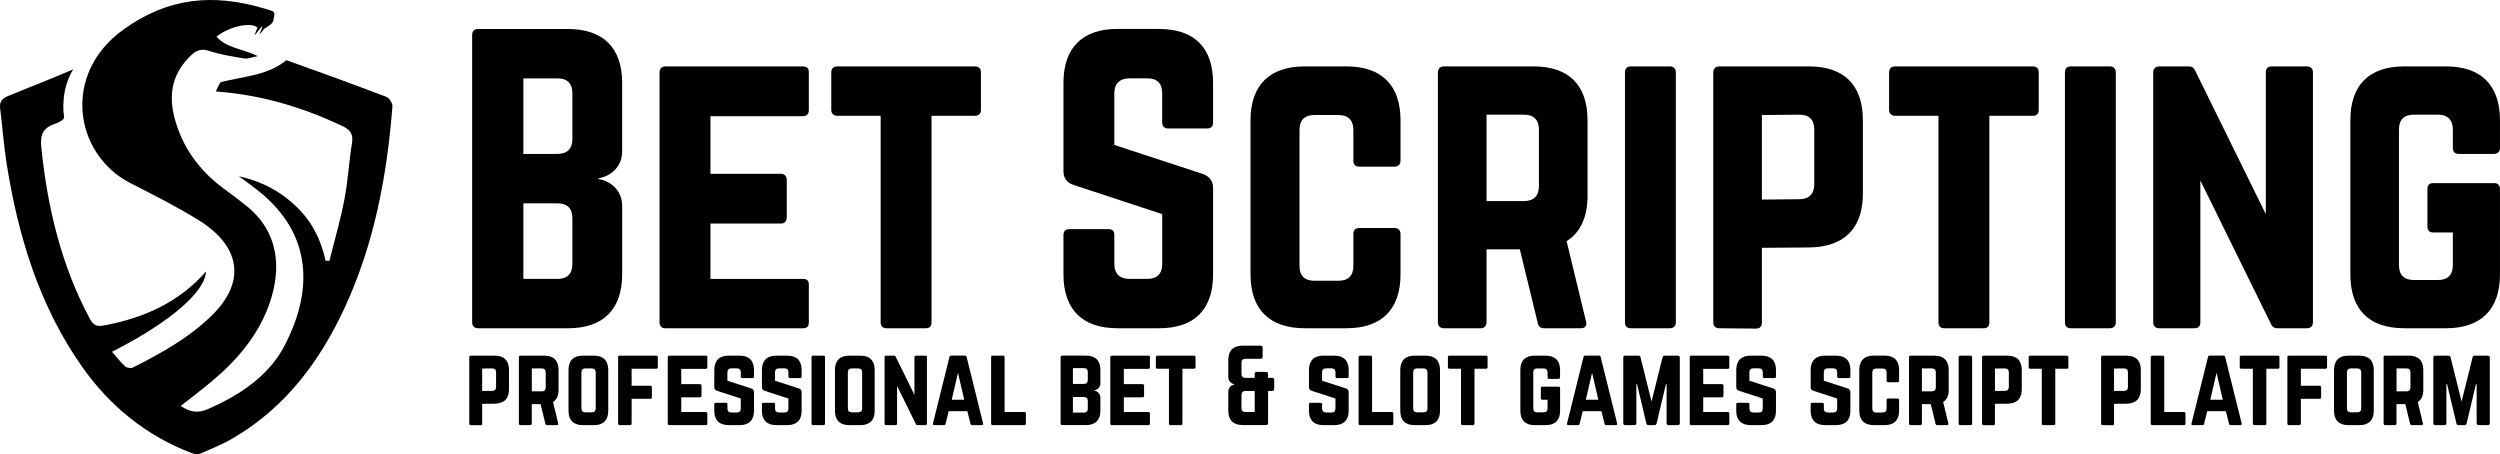
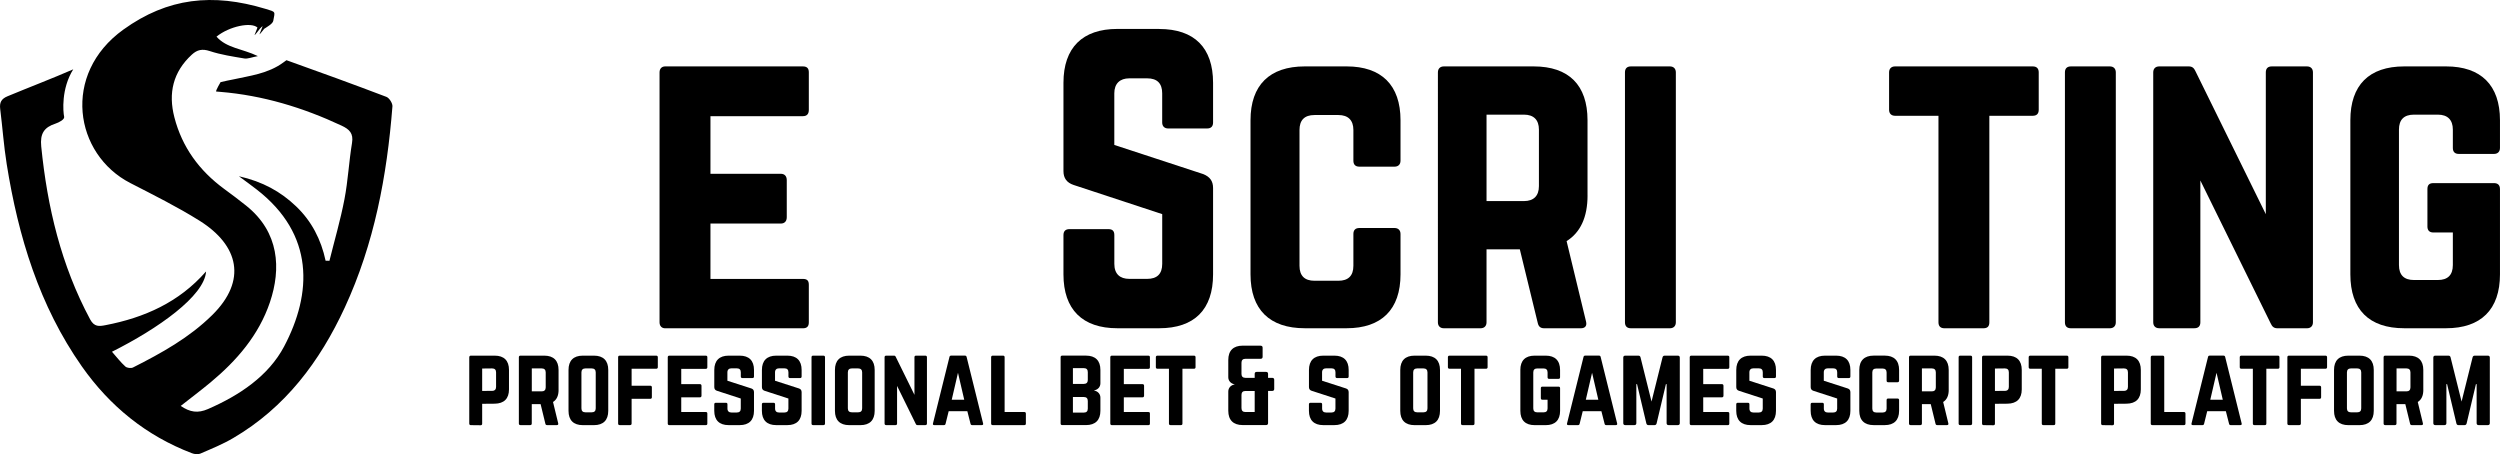
<svg xmlns="http://www.w3.org/2000/svg" id="Layer_2" data-name="Layer 2" viewBox="0 0 898.65 163.27">
  <g id="Layer_1-2" data-name="Layer 1">
    <path d="M141.06,38.29c-1.96,24.96-6.53,49.35-17.13,72.26-8.97,19.39-21.34,35.92-40.09,46.91-3.77,2.22-7.87,3.88-11.89,5.62-.84.35-2.1.17-3.01-.18-16.41-6.28-29.47-16.9-39.52-31.19C14.09,109.85,6.57,85.01,2.41,58.99c-1.05-6.56-1.51-13.22-2.34-19.82-.29-2.29.38-3.64,2.62-4.56,7.47-3.11,16.15-6.42,23.64-9.69-4.38,6.98-3.66,15.29-3.27,17.06.22.96-1.89,2.05-3.1,2.45-4.12,1.33-5.6,3.61-5.14,8.2,2.18,21.8,7.15,42.74,17.59,62.19,1.48,2.74,3.23,2.51,5.54,2.06,13.92-2.68,26.39-8.2,36.06-19.24t.06.02c-.65,8.75-17.17,20.43-33.82,28.78,1.67,1.9,3.1,3.76,4.81,5.31.57.52,2.05.71,2.76.34,10.22-5.17,20.22-10.69,28.5-18.87,12.55-12.41,9.55-25.01-4.61-33.89-7.99-5-16.48-9.22-24.88-13.54-20.07-10.32-24.79-39.12-2.46-55.17C60.31-.85,76.52-2.52,95.39,3.17c3.93,1.18,3.44.88,2.84,4.31-.2,1.11-2.34,2.24-3.27,2.88-.63.83-1.93,2.46-1.63,1.81.28-.65.79-2,1.04-2.65-.07-.04-.11-.05-.11-.05l-.74.74s-.01.01-.02.02c-.23.3-2.31,3.05-1.95,2.23.27-.62.74-1.88,1-2.55-2.23-2.07-10.06-.51-14.73,3.26,3.66,4.16,9.2,4.28,14.88,7-2.38.45-3.7,1.05-4.87.85-4.18-.7-8.43-1.34-12.43-2.66-2.68-.88-4.5-.51-6.45,1.28-6.77,6.23-8.52,13.83-6.27,22.53,2.78,10.77,8.98,19.18,17.87,25.72,2.67,1.96,5.34,3.95,7.94,6.04,11.94,9.54,12.6,22.68,8.54,34.7-4,11.85-11.91,20.97-21.37,28.84-3.44,2.85-7.01,5.54-10.7,8.44,3.32,2.29,6.17,2.71,9.81,1.12,11.32-4.92,21.76-11.91,27.35-22.48,10.08-19.07,11.04-40.3-9.93-56.49-1.78-1.38-3.6-2.7-6.32-4.71,8.58,1.94,15.03,5.54,20.54,10.8,5.58,5.32,9,11.93,10.63,19.57.74.01.62.01,1.38.02,1.83-7.38,3.98-14.7,5.4-22.15,1.28-6.65,1.6-13.48,2.71-20.17.59-3.5-.93-4.94-3.77-6.27-13.86-6.49-28.29-10.87-43.6-12.13-.49-.05-1.48-.12-1.48-.12-.16-.39,1.6-3.37,1.6-3.37,2.59-.65,2.17-.45,4.47-.96,5.84-1.31,12.57-2.03,18.13-6.14.63-.46,1.09-.79,1.09-.79,12.02,4.29,24.01,8.64,35.93,13.18,1.04.4,2.26,2.33,2.17,3.46Z" />
    <g>
      <g>
        <g>
-           <path d="M223.64,54.53c0,4.98-3.63,8.74-8.47,9.55v.27c4.84.81,8.47,4.57,8.47,9.55v24.74c0,12.64-6.86,19.36-19.5,19.36h-32.27c-1.34,0-2.15-.81-2.15-2.15V12.57c0-1.48.81-2.15,2.15-2.15h32.27c12.64,0,19.5,6.72,19.5,19.36v24.74ZM205.75,33.55c0-3.5-1.75-5.38-5.38-5.38h-12.24v27.16h12.24c3.5,0,5.38-1.88,5.38-5.24v-16.54ZM205.75,78.47c0-3.5-1.75-5.38-5.38-5.38h-12.24v27.16h12.24c3.5,0,5.38-1.75,5.38-5.38v-16.41Z" />
          <path d="M290.74,39.47c0,1.34-.54,2.29-2.15,2.29h-33.21v20.71h25.28c1.34,0,2.15.81,2.15,2.29v13.31c0,1.48-.81,2.29-2.15,2.29h-25.28v19.9h33.21c1.61,0,2.15.67,2.15,2.15v13.45c0,1.34-.54,2.15-2.15,2.15h-49.49c-1.21,0-2.02-.81-2.02-2.15V26.02c0-1.34.81-2.15,2.02-2.15h49.49c1.61,0,2.15.81,2.15,2.15v13.45Z" />
-           <path d="M350.45,23.87c1.48,0,2.15.81,2.15,2.15v13.45c0,1.34-.67,2.15-2.15,2.15h-15.6v74.23c0,1.48-.67,2.15-2.15,2.15h-13.99c-1.34,0-2.15-.67-2.15-2.15V41.62h-15.6c-1.34,0-2.15-.81-2.15-2.15v-13.45c0-1.34.81-2.15,2.15-2.15h49.49Z" />
        </g>
        <g>
          <path d="M416.69,10.42c12.64,0,19.36,6.72,19.36,19.36v14.25c0,1.34-.67,2.15-2.15,2.15h-13.99c-1.34,0-2.15-.81-2.15-2.15v-10.49c0-3.5-1.75-5.38-5.38-5.38h-6.45c-3.36,0-5.38,1.88-5.38,5.38v18.56l32,10.49c2.29.94,3.5,2.42,3.5,4.98v31.06c0,12.64-6.72,19.36-19.36,19.36h-15.06c-12.51,0-19.36-6.72-19.36-19.36v-14.12c0-1.48.81-2.15,2.15-2.15h13.99c1.48,0,2.15.67,2.15,2.15v10.35c0,3.63,2.02,5.38,5.38,5.38h6.45c3.5,0,5.38-1.75,5.38-5.38v-17.89l-31.87-10.49c-2.42-.81-3.63-2.42-3.63-4.98v-31.74c0-12.64,6.86-19.36,19.36-19.36h15.06Z" />
          <path d="M503.43,57.76c0,1.34-.81,2.15-2.15,2.15h-12.64c-1.48,0-2.15-.81-2.15-2.15v-11.03c0-3.5-1.88-5.38-5.38-5.38h-8.61c-3.63,0-5.38,1.88-5.38,5.38v48.81c0,3.63,1.88,5.38,5.38,5.38h8.61c3.5,0,5.38-1.75,5.38-5.38v-11.43c0-1.34.67-2.15,2.15-2.15h12.64c1.34,0,2.15.81,2.15,2.15v14.52c0,12.64-6.86,19.36-19.36,19.36h-15.06c-12.64,0-19.5-6.72-19.5-19.36v-55.4c0-12.64,6.86-19.36,19.5-19.36h15.06c12.51,0,19.36,6.72,19.36,19.36v14.52Z" />
          <path d="M570.66,70.26c0,7.8-2.56,13.31-7.53,16.41l6.99,28.91c.4,1.61-.4,2.42-1.88,2.42h-13.18c-1.34,0-2.02-.67-2.29-1.88l-6.45-26.49h-11.97v26.22c0,1.34-.81,2.15-2.15,2.15h-13.18c-1.34,0-2.15-.81-2.15-2.15V26.02c0-1.34.81-2.15,2.15-2.15h32.27c12.64,0,19.36,6.72,19.36,19.36v27.03ZM547.8,72.28c3.5,0,5.38-1.88,5.38-5.38v-20.31c0-3.5-1.88-5.38-5.38-5.38h-13.45v31.06h13.45Z" />
          <path d="M586.26,118c-1.48,0-2.15-.81-2.15-2.15V26.02c0-1.34.67-2.15,2.15-2.15h13.99c1.34,0,2.15.81,2.15,2.15v89.83c0,1.34-.81,2.15-2.15,2.15h-13.99Z" />
-           <path d="M615.85,26.02c0-1.34.81-2.15,2.15-2.15h32.27c12.64,0,19.36,6.72,19.36,19.36v26.36c0,12.51-6.72,19.23-19.36,19.36l-16.94.13v26.89c0,1.34-.67,2.15-2.15,2.15l-13.18-.13c-1.34,0-2.15-.81-2.15-2.15V26.02ZM646.78,71.61c3.63,0,5.38-2.02,5.38-5.38v-19.63c0-3.5-1.75-5.38-5.38-5.38l-13.45.13v30.39l13.45-.13Z" />
          <path d="M730.69,23.87c1.48,0,2.15.81,2.15,2.15v13.45c0,1.34-.67,2.15-2.15,2.15h-15.6v74.23c0,1.48-.67,2.15-2.15,2.15h-13.99c-1.34,0-2.15-.67-2.15-2.15V41.62h-15.6c-1.34,0-2.15-.81-2.15-2.15v-13.45c0-1.34.81-2.15,2.15-2.15h49.49Z" />
          <path d="M744.41,118c-1.48,0-2.15-.81-2.15-2.15V26.02c0-1.34.67-2.15,2.15-2.15h13.99c1.34,0,2.15.81,2.15,2.15v89.83c0,1.34-.81,2.15-2.15,2.15h-13.99Z" />
          <path d="M829.26,23.87c1.34,0,2.15.81,2.15,2.15v89.83c0,1.34-.81,2.15-2.15,2.15h-10.62c-1.21,0-1.88-.54-2.42-1.75l-25.28-51.37v50.96c0,1.34-.67,2.15-2.15,2.15h-12.64c-1.34,0-2.15-.81-2.15-2.15V26.02c0-1.34.81-2.15,2.15-2.15h10.62c1.21,0,1.88.54,2.42,1.75l25.28,51.37V26.02c0-1.34.67-2.15,2.15-2.15h12.64Z" />
          <path d="M844.86,43.23c0-12.64,6.72-19.36,19.36-19.36h15.06c12.51,0,19.36,6.72,19.36,19.36v9.95c0,1.34-.81,2.15-2.15,2.15h-12.64c-1.48,0-2.15-.81-2.15-2.15v-6.59c0-3.5-1.88-5.38-5.38-5.38h-8.61c-3.63,0-5.38,1.88-5.38,5.38v48.68c0,3.63,1.88,5.38,5.38,5.38h8.61c3.5,0,5.38-1.75,5.38-5.38v-11.7h-6.99c-1.48,0-2.15-.81-2.15-2.15v-13.45c0-1.48.67-2.15,2.15-2.15h21.78c1.34,0,2.15.67,2.15,2.15v30.66c0,12.64-6.86,19.36-19.36,19.36h-15.06c-12.64,0-19.36-6.72-19.36-19.36v-55.4Z" />
        </g>
      </g>
      <g>
        <path d="M168.69,128.41c0-.36.21-.57.57-.57h8.56c3.35,0,5.14,1.78,5.14,5.14v6.99c0,3.32-1.78,5.1-5.14,5.14l-4.5.04v7.14c0,.36-.18.57-.57.57l-3.5-.04c-.36,0-.57-.21-.57-.57v-23.83ZM176.89,140.5c.96,0,1.43-.53,1.43-1.43v-5.21c0-.93-.46-1.43-1.43-1.43l-3.57.04v8.06l3.57-.04Z" />
        <path d="M200.79,140.15c0,2.07-.68,3.53-2,4.35l1.86,7.67c.11.43-.11.64-.5.64h-3.5c-.36,0-.54-.18-.61-.5l-1.71-7.03h-3.18v6.96c0,.36-.21.57-.57.57h-3.5c-.36,0-.57-.21-.57-.57v-23.83c0-.36.21-.57.57-.57h8.56c3.35,0,5.14,1.78,5.14,5.14v7.17ZM194.73,140.68c.93,0,1.43-.5,1.43-1.43v-5.39c0-.93-.5-1.43-1.43-1.43h-3.57v8.24h3.57Z" />
        <path d="M204.36,132.98c0-3.35,1.78-5.14,5.14-5.14h4c3.35,0,5.14,1.78,5.14,5.14v14.7c0,3.35-1.78,5.14-5.14,5.14h-4c-3.35,0-5.14-1.78-5.14-5.14v-14.7ZM212.71,148.21c.93,0,1.43-.46,1.43-1.43v-12.92c0-.93-.5-1.43-1.43-1.43h-2.28c-.93,0-1.43.5-1.43,1.43v12.92c0,.96.5,1.43,1.43,1.43h2.28Z" />
        <path d="M236.46,131.98c0,.36-.21.57-.57.57h-8.85v6.1h6.71c.36,0,.57.21.57.57v3.57c0,.39-.21.57-.57.57h-6.71v8.88c0,.36-.21.57-.57.57h-3.71c-.39,0-.57-.21-.57-.57v-23.83c0-.36.18-.57.57-.57h13.13c.36,0,.57.21.57.57v3.57Z" />
        <path d="M254.26,131.98c0,.36-.14.61-.57.61h-8.81v5.49h6.71c.36,0,.57.21.57.61v3.53c0,.39-.21.61-.57.61h-6.71v5.28h8.81c.43,0,.57.18.57.57v3.57c0,.36-.14.57-.57.57h-13.13c-.32,0-.53-.21-.53-.57v-23.83c0-.36.21-.57.53-.57h13.13c.43,0,.57.21.57.57v3.57Z" />
        <path d="M265.89,127.84c3.35,0,5.14,1.78,5.14,5.14v2.35c0,.36-.18.57-.57.57h-3.6c-.36,0-.57-.21-.57-.57v-1.5c0-.93-.46-1.43-1.43-1.43h-1.96c-.89,0-1.43.5-1.43,1.43v3.03l8.63,2.78c.61.21.93.64.93,1.32v6.71c0,3.35-1.78,5.14-5.14,5.14h-4c-3.32,0-5.14-1.78-5.14-5.14v-2.32c0-.39.21-.57.57-.57h3.6c.39,0,.57.18.57.57v1.5c0,.96.54,1.43,1.43,1.43h1.93c.93,0,1.43-.46,1.43-1.43v-3.6l-8.56-2.78c-.64-.21-.96-.64-.96-1.32v-6.17c0-3.35,1.82-5.14,5.14-5.14h4Z" />
        <path d="M283.01,127.84c3.35,0,5.14,1.78,5.14,5.14v2.35c0,.36-.18.57-.57.57h-3.6c-.36,0-.57-.21-.57-.57v-1.5c0-.93-.46-1.43-1.43-1.43h-1.96c-.89,0-1.43.5-1.43,1.43v3.03l8.63,2.78c.61.21.93.64.93,1.32v6.71c0,3.35-1.78,5.14-5.14,5.14h-4c-3.32,0-5.14-1.78-5.14-5.14v-2.32c0-.39.21-.57.57-.57h3.6c.39,0,.57.18.57.57v1.5c0,.96.53,1.43,1.43,1.43h1.93c.93,0,1.43-.46,1.43-1.43v-3.6l-8.56-2.78c-.64-.21-.96-.64-.96-1.32v-6.17c0-3.35,1.82-5.14,5.14-5.14h4Z" />
        <path d="M292.28,152.81c-.39,0-.57-.21-.57-.57v-23.83c0-.36.18-.57.57-.57h3.71c.36,0,.57.21.57.57v23.83c0,.36-.21.57-.57.57h-3.71Z" />
        <path d="M300.13,132.98c0-3.35,1.78-5.14,5.14-5.14h4c3.35,0,5.14,1.78,5.14,5.14v14.7c0,3.35-1.78,5.14-5.14,5.14h-4c-3.35,0-5.14-1.78-5.14-5.14v-14.7ZM308.48,148.21c.93,0,1.43-.46,1.43-1.43v-12.92c0-.93-.5-1.43-1.43-1.43h-2.28c-.93,0-1.43.5-1.43,1.43v12.92c0,.96.5,1.43,1.43,1.43h2.28Z" />
        <path d="M332.63,127.84c.36,0,.57.21.57.57v23.83c0,.36-.21.57-.57.57h-2.82c-.32,0-.5-.14-.64-.46l-6.71-13.63v13.52c0,.36-.18.57-.57.57h-3.35c-.36,0-.57-.21-.57-.57v-23.83c0-.36.21-.57.57-.57h2.82c.32,0,.5.14.64.46l6.71,13.63v-13.52c0-.36.18-.57.57-.57h3.35Z" />
        <path d="M349.43,152.81c-.32,0-.5-.18-.57-.5l-1.14-4.49h-6.71l-1.11,4.49c-.07.32-.25.5-.57.5h-3.5c-.39,0-.57-.21-.46-.61l5.92-23.87c.07-.36.29-.5.61-.5h4.96c.32,0,.53.14.61.5l5.92,23.87c.11.39-.07.61-.5.61h-3.46ZM344.36,133.98l-2.25,9.7h4.49l-2.25-9.7Z" />
        <path d="M361.13,148.1h7.06c.39,0,.57.22.57.57v3.57c0,.39-.18.57-.57.57h-11.35c-.36,0-.57-.18-.57-.57v-23.83c0-.36.21-.57.57-.57h3.71c.39,0,.57.21.57.57v19.69Z" />
        <path d="M395.55,137.79c0,1.32-.96,2.32-2.25,2.53v.07c1.28.21,2.25,1.21,2.25,2.53v4.74c0,3.35-1.82,5.14-5.17,5.14h-8.56c-.36,0-.57-.21-.57-.57v-23.83c0-.39.21-.57.57-.57h8.56c3.35,0,5.17,1.78,5.17,5.14v4.82ZM391.02,133.76c0-.93-.46-1.43-1.43-1.43h-3.92v5.67h3.92c.93,0,1.43-.5,1.43-1.39v-2.85ZM391.02,144.14c0-.93-.46-1.43-1.43-1.43h-3.92v5.6h3.92c.93,0,1.43-.46,1.43-1.43v-2.75Z" />
        <path d="M413.35,131.98c0,.36-.14.61-.57.61h-8.81v5.49h6.71c.36,0,.57.21.57.61v3.53c0,.39-.21.61-.57.61h-6.71v5.28h8.81c.43,0,.57.18.57.57v3.57c0,.36-.14.57-.57.57h-13.13c-.32,0-.54-.21-.54-.57v-23.83c0-.36.21-.57.54-.57h13.13c.43,0,.57.21.57.57v3.57Z" />
        <path d="M429.18,127.84c.39,0,.57.21.57.57v3.57c0,.36-.18.57-.57.57h-4.14v19.69c0,.39-.18.57-.57.57h-3.71c-.36,0-.57-.18-.57-.57v-19.69h-4.14c-.36,0-.57-.21-.57-.57v-3.57c0-.36.21-.57.57-.57h13.13Z" />
        <path d="M453.15,124.27c.46,0,.71.25.71.71v3.28c0,.46-.25.71-.71.71h-5.46c-.96,0-1.43.5-1.43,1.43v4.03c0,.89.5,1.39,1.43,1.39h3.32v-1.43c0-.46.25-.71.71-.71h3.39c.46,0,.71.25.71.71v1.43h1.5c.46,0,.71.25.71.71v3.28c0,.46-.25.71-.71.71h-1.5v11.56c0,.46-.25.71-.71.71h-8.42c-3.35,0-5.17-1.78-5.17-5.14v-6.92c0-1.32.96-2.32,2.25-2.53v-.07c-1.28-.21-2.25-1.21-2.25-2.53v-6.21c0-3.35,1.82-5.14,5.17-5.14h6.46ZM447.69,140.54c-.96,0-1.43.5-1.43,1.43v4.71c0,.96.5,1.43,1.43,1.43h3.32v-7.56h-3.32Z" />
        <path d="M479.65,127.84c3.35,0,5.14,1.78,5.14,5.14v2.35c0,.36-.18.57-.57.57h-3.6c-.36,0-.57-.21-.57-.57v-1.5c0-.93-.46-1.43-1.43-1.43h-1.96c-.89,0-1.43.5-1.43,1.43v3.03l8.63,2.78c.61.21.93.64.93,1.32v6.71c0,3.35-1.78,5.14-5.14,5.14h-4c-3.32,0-5.14-1.78-5.14-5.14v-2.32c0-.39.21-.57.57-.57h3.6c.39,0,.57.18.57.57v1.5c0,.96.53,1.43,1.43,1.43h1.93c.93,0,1.43-.46,1.43-1.43v-3.6l-8.56-2.78c-.64-.21-.96-.64-.96-1.32v-6.17c0-3.35,1.82-5.14,5.14-5.14h4Z" />
-         <path d="M493.21,148.1h7.07c.39,0,.57.22.57.57v3.57c0,.39-.18.57-.57.57h-11.35c-.36,0-.57-.18-.57-.57v-23.83c0-.36.21-.57.57-.57h3.71c.39,0,.57.21.57.57v19.69Z" />
        <path d="M503.34,132.98c0-3.35,1.78-5.14,5.14-5.14h4c3.35,0,5.14,1.78,5.14,5.14v14.7c0,3.35-1.78,5.14-5.14,5.14h-4c-3.35,0-5.14-1.78-5.14-5.14v-14.7ZM511.69,148.21c.93,0,1.43-.46,1.43-1.43v-12.92c0-.93-.5-1.43-1.43-1.43h-2.28c-.93,0-1.43.5-1.43,1.43v12.92c0,.96.5,1.43,1.43,1.43h2.28Z" />
        <path d="M534.16,127.84c.39,0,.57.21.57.57v3.57c0,.36-.18.57-.57.57h-4.14v19.69c0,.39-.18.57-.57.57h-3.71c-.36,0-.57-.18-.57-.57v-19.69h-4.14c-.36,0-.57-.21-.57-.57v-3.57c0-.36.21-.57.57-.57h13.13Z" />
        <path d="M546.5,132.98c0-3.35,1.78-5.14,5.14-5.14h4c3.32,0,5.14,1.78,5.14,5.14v2.64c0,.36-.21.57-.57.57h-3.35c-.39,0-.57-.21-.57-.57v-1.75c0-.93-.5-1.43-1.43-1.43h-2.28c-.96,0-1.43.5-1.43,1.43v12.92c0,.96.5,1.43,1.43,1.43h2.28c.93,0,1.43-.46,1.43-1.43v-3.1h-1.85c-.39,0-.57-.21-.57-.57v-3.57c0-.39.18-.57.57-.57h5.78c.36,0,.57.18.57.57v8.13c0,3.35-1.82,5.14-5.14,5.14h-4c-3.35,0-5.14-1.78-5.14-5.14v-14.7Z" />
        <path d="M577.35,152.81c-.32,0-.5-.18-.57-.5l-1.14-4.49h-6.71l-1.11,4.49c-.07.32-.25.5-.57.5h-3.5c-.39,0-.57-.21-.46-.61l5.92-23.87c.07-.36.29-.5.61-.5h4.96c.32,0,.53.14.6.5l5.92,23.87c.11.39-.07.61-.5.61h-3.46ZM572.29,133.98l-2.25,9.7h4.49l-2.25-9.7Z" />
        <path d="M603.11,127.84c.46,0,.71.25.71.71v23.55c0,.46-.25.71-.71.71h-3.32c-.46,0-.71-.25-.71-.71v-14.02h-.25l-3.35,14.13c-.11.39-.36.61-.78.61h-2.11c-.43,0-.68-.21-.79-.61l-3.35-14.13h-.25v14.02c0,.46-.25.71-.71.71h-3.28c-.46,0-.71-.25-.71-.71v-23.55c0-.46.25-.71.71-.71h4.71c.43,0,.68.21.78.6l3.96,15.91,3.96-15.91c.11-.39.36-.6.78-.6h4.71Z" />
        <path d="M621.62,131.98c0,.36-.14.61-.57.61h-8.81v5.49h6.71c.36,0,.57.21.57.61v3.53c0,.39-.21.61-.57.61h-6.71v5.28h8.81c.43,0,.57.18.57.57v3.57c0,.36-.14.57-.57.57h-13.13c-.32,0-.53-.21-.53-.57v-23.83c0-.36.21-.57.53-.57h13.13c.43,0,.57.21.57.57v3.57Z" />
        <path d="M633.25,127.84c3.35,0,5.14,1.78,5.14,5.14v2.35c0,.36-.18.57-.57.57h-3.6c-.36,0-.57-.21-.57-.57v-1.5c0-.93-.46-1.43-1.43-1.43h-1.96c-.89,0-1.43.5-1.43,1.43v3.03l8.63,2.78c.61.21.93.64.93,1.32v6.71c0,3.35-1.78,5.14-5.14,5.14h-4c-3.32,0-5.14-1.78-5.14-5.14v-2.32c0-.39.21-.57.57-.57h3.6c.39,0,.57.18.57.57v1.5c0,.96.53,1.43,1.43,1.43h1.93c.93,0,1.43-.46,1.43-1.43v-3.6l-8.56-2.78c-.64-.21-.96-.64-.96-1.32v-6.17c0-3.35,1.82-5.14,5.14-5.14h4Z" />
        <path d="M660,127.84c3.35,0,5.14,1.78,5.14,5.14v2.35c0,.36-.18.57-.57.57h-3.6c-.36,0-.57-.21-.57-.57v-1.5c0-.93-.46-1.43-1.43-1.43h-1.96c-.89,0-1.43.5-1.43,1.43v3.03l8.63,2.78c.61.21.93.64.93,1.32v6.71c0,3.35-1.78,5.14-5.14,5.14h-4c-3.32,0-5.14-1.78-5.14-5.14v-2.32c0-.39.21-.57.57-.57h3.6c.39,0,.57.18.57.57v1.5c0,.96.53,1.43,1.43,1.43h1.93c.93,0,1.43-.46,1.43-1.43v-3.6l-8.56-2.78c-.64-.21-.96-.64-.96-1.32v-6.17c0-3.35,1.82-5.14,5.14-5.14h4Z" />
        <path d="M682.65,136.83c0,.36-.21.57-.57.57h-3.35c-.39,0-.57-.21-.57-.57v-2.93c0-.93-.5-1.43-1.43-1.43h-2.28c-.96,0-1.43.5-1.43,1.43v12.95c0,.96.5,1.43,1.43,1.43h2.28c.93,0,1.43-.46,1.43-1.43v-3.03c0-.36.18-.57.57-.57h3.35c.36,0,.57.21.57.57v3.85c0,3.35-1.82,5.14-5.14,5.14h-4c-3.35,0-5.17-1.78-5.17-5.14v-14.7c0-3.35,1.82-5.14,5.17-5.14h4c3.32,0,5.14,1.78,5.14,5.14v3.85Z" />
        <path d="M700.49,140.15c0,2.07-.68,3.53-2,4.35l1.86,7.67c.11.43-.11.64-.5.64h-3.5c-.36,0-.53-.18-.61-.5l-1.71-7.03h-3.18v6.96c0,.36-.21.57-.57.57h-3.5c-.36,0-.57-.21-.57-.57v-23.83c0-.36.21-.57.57-.57h8.56c3.35,0,5.14,1.78,5.14,5.14v7.17ZM694.42,140.68c.93,0,1.43-.5,1.43-1.43v-5.39c0-.93-.5-1.43-1.43-1.43h-3.57v8.24h3.57Z" />
        <path d="M704.62,152.81c-.39,0-.57-.21-.57-.57v-23.83c0-.36.18-.57.57-.57h3.71c.36,0,.57.21.57.57v23.83c0,.36-.22.57-.57.57h-3.71Z" />
        <path d="M712.47,128.41c0-.36.21-.57.57-.57h8.56c3.35,0,5.14,1.78,5.14,5.14v6.99c0,3.32-1.78,5.1-5.14,5.14l-4.5.04v7.14c0,.36-.18.57-.57.57l-3.49-.04c-.36,0-.57-.21-.57-.57v-23.83ZM720.67,140.5c.96,0,1.43-.53,1.43-1.43v-5.21c0-.93-.46-1.43-1.43-1.43l-3.57.04v8.06l3.57-.04Z" />
        <path d="M742.93,127.84c.39,0,.57.21.57.57v3.57c0,.36-.18.57-.57.57h-4.14v19.69c0,.39-.18.57-.57.57h-3.71c-.36,0-.57-.18-.57-.57v-19.69h-4.14c-.36,0-.57-.21-.57-.57v-3.57c0-.36.22-.57.57-.57h13.13Z" />
        <path d="M755.27,128.41c0-.36.21-.57.57-.57h8.56c3.35,0,5.14,1.78,5.14,5.14v6.99c0,3.32-1.78,5.1-5.14,5.14l-4.49.04v7.14c0,.36-.18.57-.57.57l-3.5-.04c-.36,0-.57-.21-.57-.57v-23.83ZM763.48,140.5c.96,0,1.43-.53,1.43-1.43v-5.21c0-.93-.46-1.43-1.43-1.43l-3.57.04v8.06l3.57-.04Z" />
        <path d="M777.96,148.1h7.06c.39,0,.57.22.57.57v3.57c0,.39-.18.57-.57.57h-11.34c-.36,0-.57-.18-.57-.57v-23.83c0-.36.21-.57.57-.57h3.71c.39,0,.57.21.57.57v19.69Z" />
        <path d="M801.82,152.81c-.32,0-.5-.18-.57-.5l-1.14-4.49h-6.71l-1.11,4.49c-.07.32-.25.5-.57.5h-3.49c-.39,0-.57-.21-.46-.61l5.92-23.87c.07-.36.29-.5.61-.5h4.96c.32,0,.53.14.61.5l5.92,23.87c.11.39-.07.61-.5.61h-3.46ZM796.76,133.98l-2.25,9.7h4.49l-2.25-9.7Z" />
        <path d="M818.8,127.84c.39,0,.57.21.57.57v3.57c0,.36-.18.57-.57.57h-4.14v19.69c0,.39-.18.57-.57.57h-3.71c-.36,0-.57-.18-.57-.57v-19.69h-4.14c-.36,0-.57-.21-.57-.57v-3.57c0-.36.21-.57.57-.57h13.13Z" />
        <path d="M836.49,131.98c0,.36-.22.57-.57.57h-8.85v6.1h6.71c.36,0,.57.21.57.57v3.57c0,.39-.21.57-.57.57h-6.71v8.88c0,.36-.21.57-.57.57h-3.71c-.39,0-.57-.21-.57-.57v-23.83c0-.36.18-.57.57-.57h13.13c.36,0,.57.21.57.57v3.57Z" />
        <path d="M838.99,132.98c0-3.35,1.78-5.14,5.14-5.14h4c3.35,0,5.14,1.78,5.14,5.14v14.7c0,3.35-1.78,5.14-5.14,5.14h-4c-3.35,0-5.14-1.78-5.14-5.14v-14.7ZM847.34,148.21c.93,0,1.43-.46,1.43-1.43v-12.92c0-.93-.5-1.43-1.43-1.43h-2.28c-.93,0-1.43.5-1.43,1.43v12.92c0,.96.5,1.43,1.43,1.43h2.28Z" />
        <path d="M871.09,140.15c0,2.07-.68,3.53-2,4.35l1.85,7.67c.11.43-.11.64-.5.64h-3.5c-.36,0-.53-.18-.61-.5l-1.71-7.03h-3.18v6.96c0,.36-.21.57-.57.57h-3.49c-.36,0-.57-.21-.57-.57v-23.83c0-.36.21-.57.57-.57h8.56c3.35,0,5.14,1.78,5.14,5.14v7.17ZM865.03,140.68c.93,0,1.43-.5,1.43-1.43v-5.39c0-.93-.5-1.43-1.43-1.43h-3.57v8.24h3.57Z" />
        <path d="M894.28,127.84c.46,0,.71.25.71.71v23.55c0,.46-.25.71-.71.71h-3.32c-.46,0-.71-.25-.71-.71v-14.02h-.25l-3.35,14.13c-.11.39-.36.61-.78.61h-2.11c-.43,0-.68-.21-.78-.61l-3.35-14.13h-.25v14.02c0,.46-.25.71-.71.71h-3.28c-.46,0-.71-.25-.71-.71v-23.55c0-.46.25-.71.71-.71h4.71c.43,0,.68.21.78.6l3.96,15.91,3.96-15.91c.11-.39.36-.6.78-.6h4.71Z" />
      </g>
    </g>
  </g>
</svg>